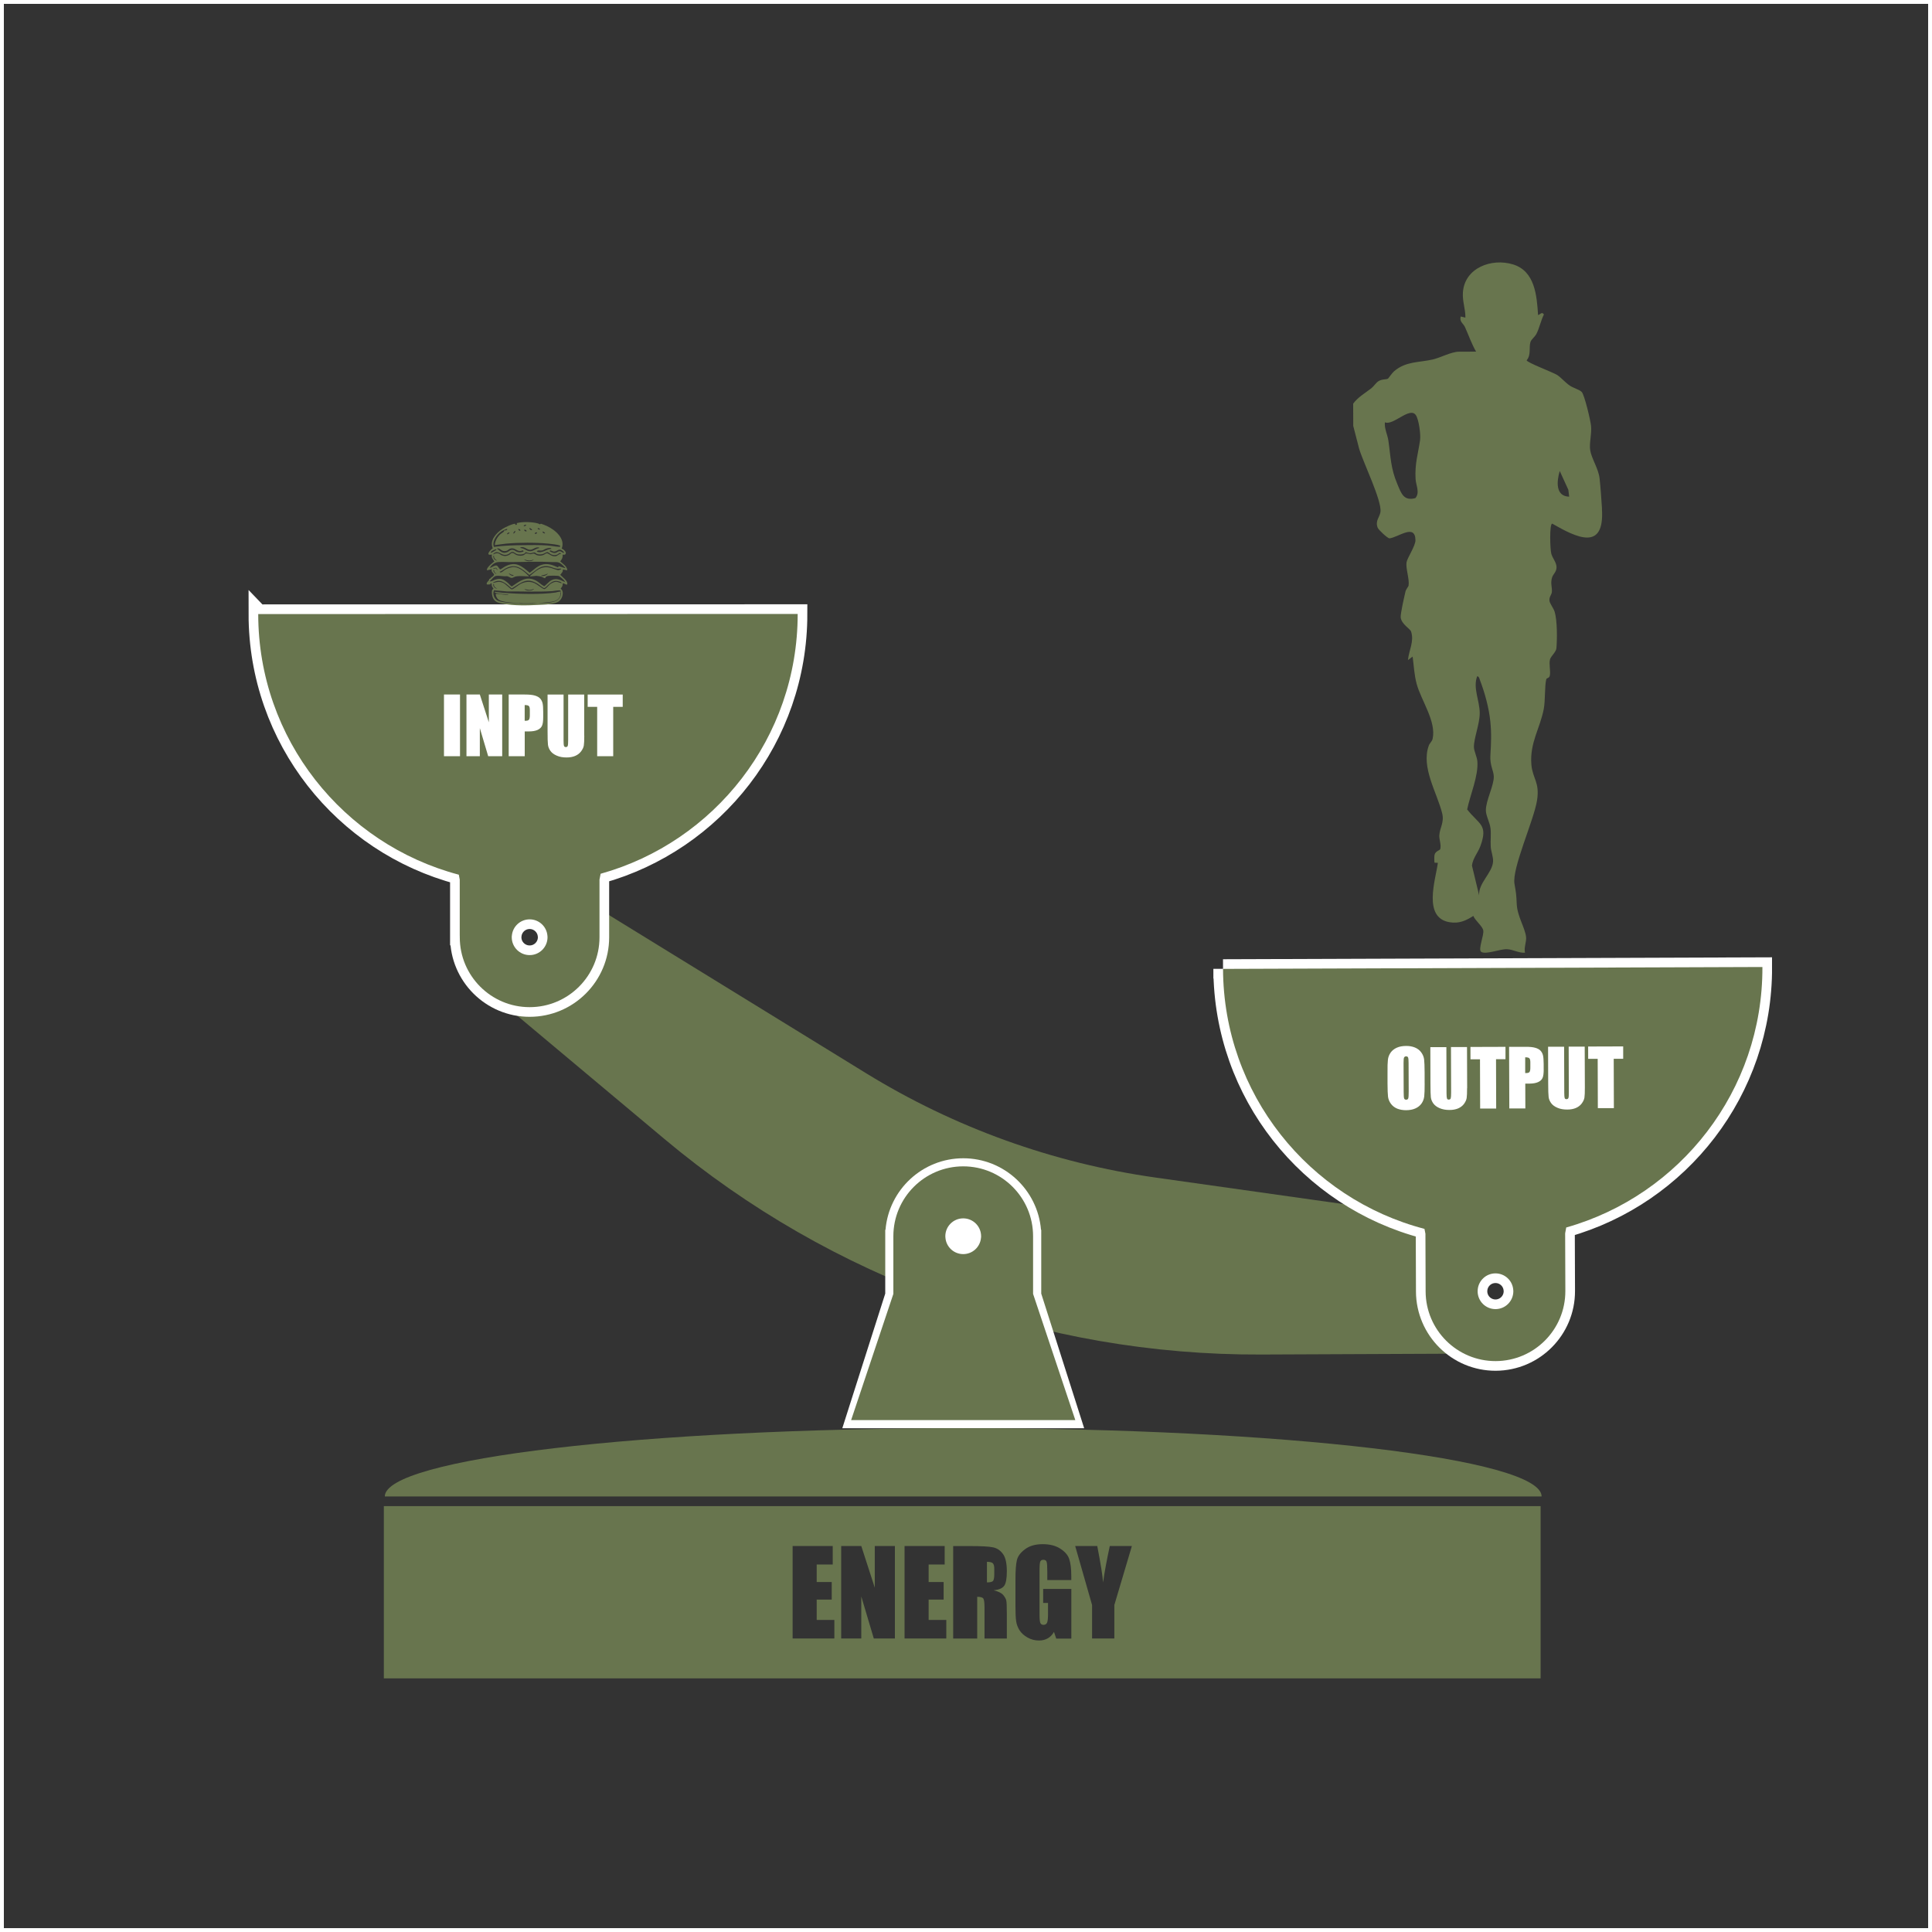
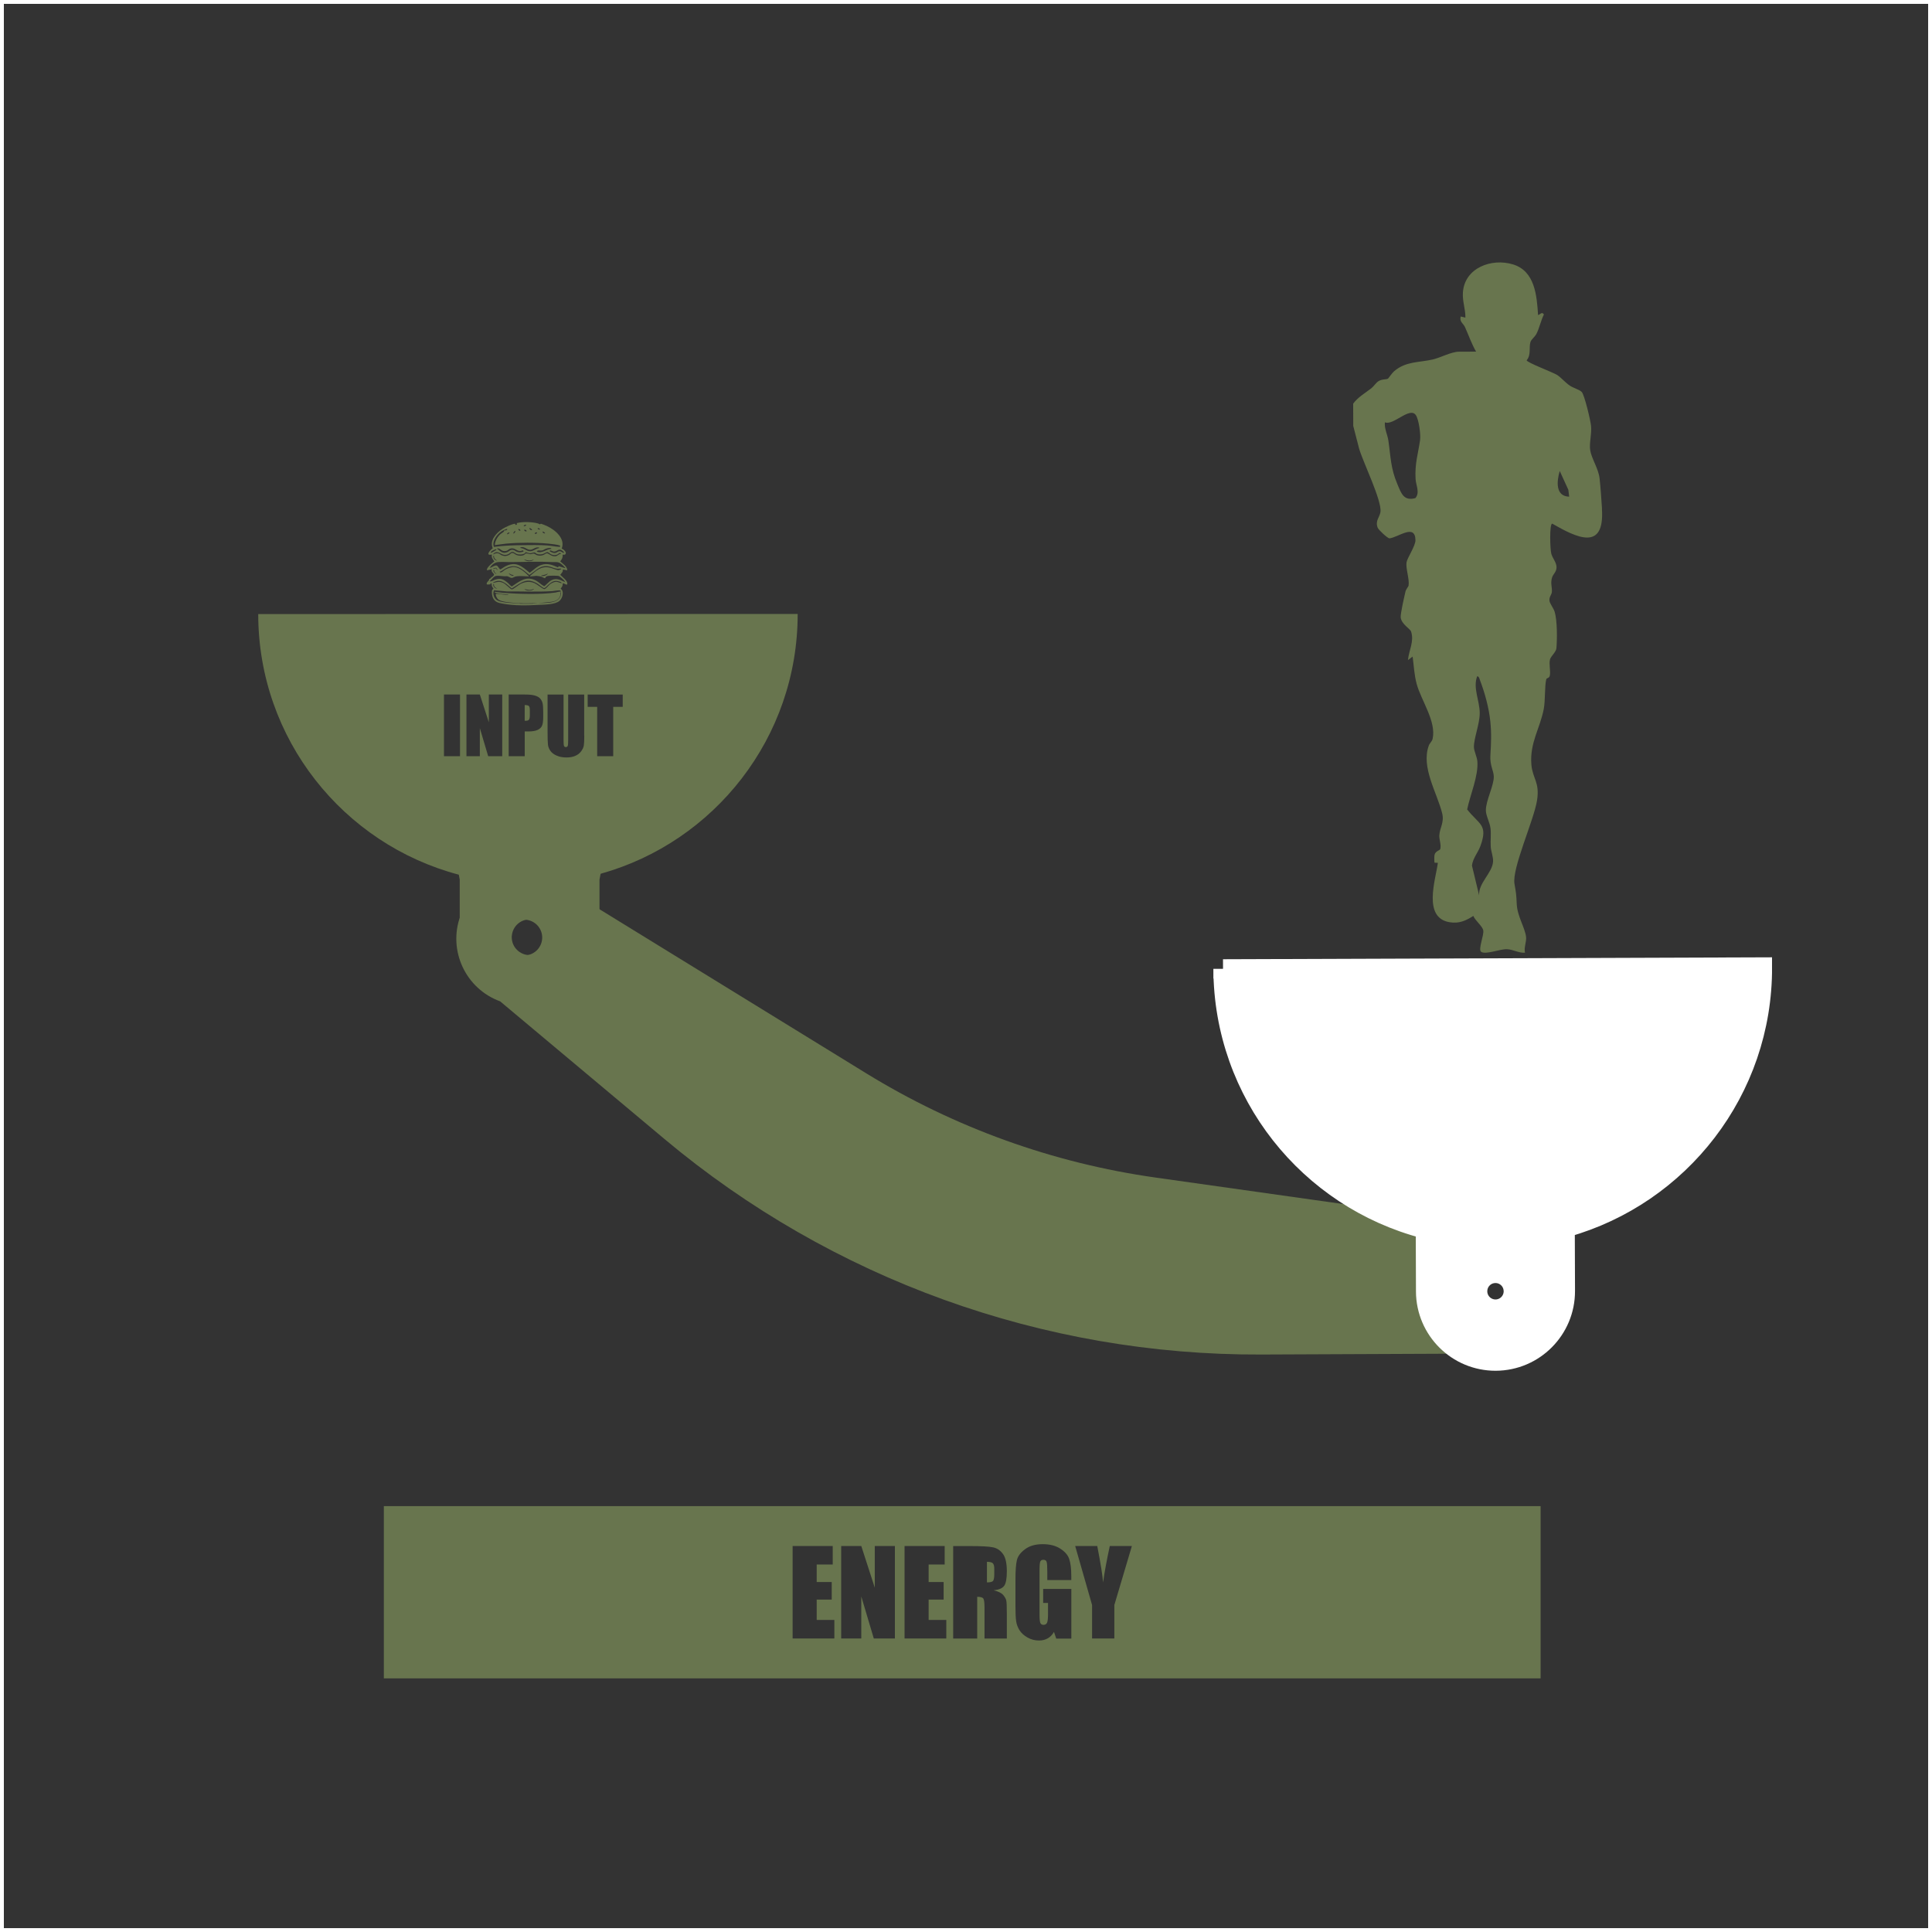
<svg xmlns="http://www.w3.org/2000/svg" id="Layer_2" width="500" height="500" viewBox="0 0 500 500">
  <rect x="0" y="0" width="500" height="500" fill="#333333" stroke="none" />
  <defs>
    <style>.cls-1{stroke:#fff;stroke-miterlimit:10;stroke-width:5px;}.cls-1,.cls-2{fill:#fff;}.cls-3{fill:#68754e;}</style>
  </defs>
  <g id="Layer_1-2">
    <path class="cls-2" d="M499,1v498H1V1h498M500,0H0v500h500V0h0Z" />
    <g id="Equal">
      <path class="cls-3" d="M391.33,317.78l-92.28-13.03c-26.56-3.75-52.06-12.94-74.91-27l-82.9-51c-4.47-1.63-9.19-1.29-13.18.57-4.01,1.87-7.29,5.26-8.92,9.73-3.26,8.95,1.36,18.84,10.3,22.1l42.53,35.63c43.28,36.26,98,56.02,154.46,55.77l53.51-.23c4.47,1.63,9.19,1.29,13.18-.57,4.07-1.9,7.38-5.35,8.99-9.92,3.15-8.98-1.84-18.8-10.78-22.06ZM134.11,246.98c-2.4-.87-3.64-3.53-2.76-5.93s3.53-3.64,5.93-2.76,3.64,3.53,2.76,5.93-3.53,3.64-5.93,2.76ZM383.82,337.87c-2.4-.87-3.64-3.53-2.76-5.93s3.53-3.64,5.93-2.76,3.64,3.53,2.76,5.93-3.53,3.64-5.93,2.76Z" />
      <g id="Scale_Base">
-         <path class="cls-2" d="M280.57,369.62h-62.58l11.11-34.84v-16.52h.07c.86-10.34,9.55-18.5,20.12-18.5s19.26,8.16,20.12,18.5h.06v1.33s0,15.2,0,15.2l11.11,34.84Z" />
-         <path class="cls-3" d="M267.36,334.86v-14.51h0c0-.14,0-.28,0-.42,0-9.98-8.1-18.08-18.08-18.08s-18.08,8.1-18.08,18.08c0,.14,0,.28,0,.42h0v14.51l-10.93,32.66h58.02l-10.93-32.66ZM249.28,315.31c2.56,0,4.63,2.07,4.63,4.63,0,.14,0,.29-.03.42-.21,2.36-2.19,4.2-4.6,4.2s-4.39-1.84-4.6-4.2c-.02-.13-.03-.28-.03-.42,0-2.56,2.07-4.63,4.63-4.63Z" />
-         <path class="cls-3" d="M99.59,387.28c0-9.75,67.02-17.66,149.69-17.66s149.69,7.91,149.69,17.66H99.59Z" />
        <path class="cls-3" d="M256.91,404.56c-.28-.24-.77-.35-1.49-.35v5.31c.7,0,1.19-.09,1.47-.29.28-.19.42-.82.42-1.87v-1.32c0-.76-.13-1.25-.4-1.49ZM256.91,404.56c-.28-.24-.77-.35-1.49-.35v5.31c.7,0,1.19-.09,1.47-.29.28-.19.42-.82.42-1.87v-1.32c0-.76-.13-1.25-.4-1.49ZM256.91,404.56c-.28-.24-.77-.35-1.49-.35v5.31c.7,0,1.19-.09,1.47-.29.28-.19.42-.82.42-1.87v-1.32c0-.76-.13-1.25-.4-1.49ZM256.91,404.56c-.28-.24-.77-.35-1.49-.35v5.31c.7,0,1.19-.09,1.47-.29.28-.19.42-.82.42-1.87v-1.32c0-.76-.13-1.25-.4-1.49ZM99.34,389.79v44.57h299.37v-44.57H99.34ZM215.92,424.04h-10.79v-23.93h10.38v4.78h-4.15v4.54h3.89v4.55h-3.89v5.26h4.57v4.79ZM231.6,424.04h-5.46l-3.24-10.88v10.88h-5.2v-23.93h5.2l3.49,10.77v-10.77h5.21v23.93ZM244.89,424.04h-10.79v-23.93h10.38v4.78h-4.15v4.54h3.88v4.55h-3.88v5.26h4.57v4.79ZM259.63,412.78c.42.51.68.98.79,1.41.1.43.15,1.61.15,3.54v6.32h-5.78v-7.96c0-1.28-.1-2.08-.3-2.38-.2-.3-.73-.46-1.59-.46v10.8h-6.22v-23.93h4.41c2.94,0,4.92.11,5.96.34,1.04.23,1.88.81,2.54,1.74.66.93.98,2.41.98,4.46,0,1.86-.23,3.11-.69,3.75-.46.64-1.38,1.03-2.74,1.15,1.24.31,2.06.71,2.49,1.23ZM277.26,408.92h-6.22v-2.17c0-1.37-.06-2.23-.18-2.57-.12-.34-.4-.51-.85-.51-.38,0-.64.14-.78.44-.13.29-.2,1.06-.2,2.28v11.49c0,1.08.07,1.78.2,2.12.14.34.42.51.83.51.45,0,.76-.19.93-.58.16-.39.24-1.14.24-2.25v-2.84h-1.26v-3.63h7.29v12.85h-3.91l-.58-1.72c-.42.74-.96,1.29-1.61,1.66-.64.37-1.4.56-2.28.56-1.05,0-2.03-.25-2.94-.76-.91-.51-1.6-1.14-2.08-1.88-.47-.75-.77-1.54-.88-2.36-.12-.82-.18-2.05-.18-3.7v-7.11c0-2.28.12-3.94.37-4.98.24-1.03.95-1.98,2.12-2.84,1.17-.87,2.67-1.3,4.53-1.3s3.33.37,4.53,1.13c1.2.75,1.98,1.63,2.35,2.67.36,1.03.55,2.52.55,4.48v1.03ZM288.39,415.38v8.66h-5.76v-8.66l-4.37-15.27h5.71c.9,4.67,1.4,7.81,1.51,9.43.34-2.55.93-5.69,1.73-9.43h5.72l-4.54,15.27ZM255.43,404.21v5.31c.7,0,1.19-.09,1.47-.29.28-.19.42-.82.42-1.87v-1.32c0-.76-.13-1.25-.4-1.49-.28-.24-.77-.35-1.49-.35ZM256.91,404.56c-.28-.24-.77-.35-1.49-.35v5.31c.7,0,1.19-.09,1.47-.29.28-.19.42-.82.42-1.87v-1.32c0-.76-.13-1.25-.4-1.49ZM256.91,404.56c-.28-.24-.77-.35-1.49-.35v5.31c.7,0,1.19-.09,1.47-.29.28-.19.42-.82.42-1.87v-1.32c0-.76-.13-1.25-.4-1.49Z" />
      </g>
      <g id="input">
-         <path class="cls-1" d="M66.83,158.9c0,32.36,22.03,59.57,51.91,67.47l.24,1.27v14.51s.01,0,.01,0c0,.14,0,.28,0,.42,0,9.98,8.1,18.08,18.08,18.08,9.98,0,18.08-8.1,18.08-18.08,0-.14,0-.28,0-.42h0s0-14.51,0-14.51l.29-1.51c29.42-8.2,51-35.2,51-67.24l-139.59.03ZM137.07,247.18c-2.56,0-4.63-2.07-4.63-4.62,0-.14,0-.29.03-.42.21-2.36,2.19-4.21,4.6-4.21,2.41,0,4.39,1.84,4.6,4.2.02.13.03.28.03.42,0,2.56-2.07,4.63-4.62,4.63Z" />
        <path class="cls-3" d="M136.85,182.71c-.17-.16-.52-.24-1.06-.24v4.06c.12,0,.22,0,.3,0,.38,0,.65-.09.79-.28.15-.19.23-.58.23-1.17v-1.31c0-.55-.08-.9-.26-1.07ZM136.85,182.71c-.17-.16-.52-.24-1.06-.24v4.06c.12,0,.22,0,.3,0,.38,0,.65-.09.79-.28.15-.19.23-.58.23-1.17v-1.31c0-.55-.08-.9-.26-1.07ZM66.83,158.9c0,32.36,22.03,59.57,51.91,67.47l.24,1.27v14.51s.01,0,.01,0c0,.14,0,.28,0,.42,0,9.98,8.1,18.08,18.08,18.08,9.98,0,18.08-8.1,18.08-18.08,0-.14,0-.28,0-.42h0s0-14.51,0-14.51l.29-1.51c29.42-8.2,51-35.2,51-67.24l-139.59.03ZM119.05,195.7h-4.15s0-15.96,0-15.96h4.15s0,15.96,0,15.96ZM129.97,195.7h-3.63s-2.16-7.26-2.16-7.26v7.26s-3.46,0-3.46,0v-15.96s3.46,0,3.46,0l2.33,7.19v-7.19s3.46,0,3.46,0v15.96ZM131.64,179.74h4.18c1.13,0,2,.09,2.61.27.61.18,1.07.44,1.37.77.3.34.51.75.62,1.22.11.48.16,1.21.16,2.21v1.39c0,1.03-.1,1.77-.31,2.23-.21.47-.6.82-1.16,1.08-.56.25-1.29.38-2.2.38h-1.11s0,6.42,0,6.42h-4.15s0-15.96,0-15.96ZM137.07,247.18c-2.56,0-4.63-2.07-4.63-4.62,0-.14,0-.29.03-.42.21-2.36,2.19-4.21,4.6-4.21,2.41,0,4.39,1.84,4.6,4.2.02.13.03.28.03.42,0,2.56-2.07,4.63-4.62,4.63ZM151.21,190.4c0,1.21-.04,2.06-.12,2.55-.08.49-.32.99-.71,1.51-.39.51-.89.9-1.53,1.17-.63.27-1.38.4-2.24.4-.96,0-1.8-.15-2.52-.47-.73-.31-1.28-.72-1.64-1.23-.36-.5-.57-1.04-.64-1.61-.07-.56-.1-1.74-.1-3.54v-9.44s4.14,0,4.14,0v11.97c0,.7.04,1.14.12,1.34.08.19.23.29.45.29.27,0,.44-.1.51-.32.08-.21.11-.71.11-1.51v-11.76s4.15,0,4.15,0v10.66ZM161.16,182.93h-2.46s0,12.77,0,12.77h-4.15s0-12.76,0-12.76h-2.46s0-3.19,0-3.19h9.07s0,3.19,0,3.19ZM136.89,186.26c.15-.19.23-.58.23-1.17v-1.31c0-.55-.08-.9-.26-1.07-.17-.16-.52-.24-1.06-.24v4.06c.12,0,.22,0,.3,0,.38,0,.65-.09.79-.28ZM136.85,182.71c-.17-.16-.52-.24-1.06-.24v4.06c.12,0,.22,0,.3,0,.38,0,.65-.09.79-.28.15-.19.23-.58.23-1.17v-1.31c0-.55-.08-.9-.26-1.07ZM136.85,182.71c-.17-.16-.52-.24-1.06-.24v4.06c.12,0,.22,0,.3,0,.38,0,.65-.09.79-.28.15-.19.23-.58.23-1.17v-1.31c0-.55-.08-.9-.26-1.07Z" />
        <g id="burger">
          <path class="cls-3" d="M145,148.77c.32-.47.74-.74.66-1.4l1.14.23c0-1.02-1.13-1.69-1.82-2.32.46-.55.68-.95.64-1.7.09-.14.5.14.73-.18.36-.51-.53-1.27-.98-1.42,1.02-2.61-1.72-4.87-3.83-5.84-.25-.11-1.28-.55-1.47-.58-.19-.03-.3.15-.42.12-.07-.01-.2-.15-.34-.19-1.46-.43-3.87-.5-5.35-.16-.09.02-.18.05-.28.07.29.29.07.41-.26.45-.22-.18.14-.34-.22-.3-.8.1-2.4.86-3.1,1.3-1.61,1.01-3.49,3.01-2.57,5.03-.67.49-2.08,2.02-.21,1.63-.2.77.2,1.2.61,1.78-.46.4-1.01.79-1.4,1.25-.27.32-.58.61-.49,1.06l1.29-.3c-.39.55.45,1.09.52,1.34.1.34-.62.73-.86.93-.07.06-.09.19-.13.21-.09.05-.26,0-.29.02,0,0,.07.12.04.22-.1.32-.75.65-.65,1.17.03.17.88,0,1.07.05l-.23-.15.45-.15c-.07.53.08.96.45,1.34.02.12-.31.31-.36.54-.11.5,0,1.34.2,1.82.51,1.2,1.42,1.38,2.58,1.59,2.96.55,6.16.49,9.15.32,1.49-.09,4.39-.04,5.54-1.06.78-.69,1.27-2.48.28-3.14.34-.45.58-.73.55-1.33.18-.3,1.15.71,1.19.04.05-.78-1.3-1.75-1.81-2.27ZM145.58,142.56c.09.07.41.34.39.45-.11.14-.09.09-.2.05-.41-.14-.54-.45-1.05-.4-.32.03-.56.32-.88.41-.64.16-1.03-.14-1.58-.4l.07-.19c.18-.12.66.21.89.25,1.02.17,1.24-1.03,2.36-.17ZM134.78,141.83c-.12-.02-.13.05-.11-.15.91-.4,1.64.58,2.46.61.82.03,1.31-.72,2.2-.62.11.01.23.02.26.15-1.13.18-1.82,1.21-3.09.7-.73-.3-.81-.53-1.73-.7ZM135.5,142.75c-.67.18-1.07.3-1.74.04-.51-.2-.68-.55-1.33-.49-.48.04-.71.4-1.1.57-1.14.51-1.69-.08-2.51-.75-.08-.06-.19,0-.14-.2.72-.08.97.61,1.7.69,1.09.11,1.14-.53,1.84-.67,1.09-.22,1.51.79,2.56.66.19-.03.42-.19.6-.14l.13.3ZM140.21,142.48c.41-.07.69-.33,1.06-.46.32-.11,1.36-.42,1.44.04-1.37,0-2.38,1.3-3.79.68.27-.47.78-.17,1.29-.26ZM140.43,137.59c.18-.1.72.35.61.45-.27.03-.65-.11-.61-.45ZM139.14,136.79c.14-.32.73.15.61.26-.09.04-.68-.1-.61-.26ZM138.48,137.91c.08-.08.47-.25.51-.06-.07.43-.85.4-.51.06ZM137.7,137.21c-.31.04-.7-.18-.68-.53.21-.15.78.45.68.53ZM136.26,137.51c-.27.05-.53-.06-.61-.34.04-.22.75.03.61.34ZM136.07,135.77l.11.18c-.68.53-.99.06-.11-.18ZM134.67,137.36c-.28.03-.52-.17-.53-.45.28-.05.55.15.53.45ZM133.38,137.44c.06.05-.27.74-.53.61-.06-.05.27-.74.53-.61ZM131.86,137.82c.07.21-.56.5-.61.45-.04-.34.33-.48.61-.45ZM129.82,137.48c.19-.12,1.32-.69,1.43-.58.16.16-.23.34-.36.37-.12.02-.29-.06-.33-.03-.06.04-.09.25-.18.35-.18.21-.71.48-.95.71-.72.68-1.33,1.76-1.36,2.77.98-.1,1.94-.29,2.92-.38,3.32-.3,7.61-.32,10.92,0,.68.07,2.42.24,2.98.51.23.11.09.33-.16.32-1.02-.05-2.15-.31-3.2-.37-2.03-.13-4.13-.1-6.14-.07-2.54.03-5.06.1-7.57.46-.58-1.46.82-3.31,2-4.05ZM127.01,143.05c-.13-.44,1.36-.99,1.44-.91.03.14-.07.19-.16.26-.13.11-1.21.73-1.28.65ZM128.51,142.92c.97-.08,1.5,1.1,2.95.53.39-.15.7-.59,1.13-.62.41-.03.71.37,1.07.51.61.25,1.56.23,2.13-.12.22-.14.15-.29.18-.32.05-.05.93.3,1.17.3.42.01.94-.26,1.21-.23.15.02.33.28.55.36.54.22,1.05.19,1.6.04.36-.1.85-.47,1.12-.48.33-.01.7.45,1.07.6.49.2.97.23,1.47.05.25-.09.52-.4.65-.42.12-.01.41.05.34.23-.64,0-.75.56-1.48.61-1.02.07-1.68-.76-2.13-.77-.28,0-.64.33-.93.44-.57.21-1.1.23-1.67.04-.26-.09-.57-.37-.74-.4-.28-.04-.62.15-.9.15-.39,0-.95-.31-1.28-.14-.12.06-.23.22-.37.31-.56.32-1.44.28-2.03.02-.38-.17-.63-.54-1.1-.5-.32.03-.46.31-.69.45-.61.37-1.23.44-1.9.18-.68-.27-.69-.69-1.64-.53-.27.05-.42.22-.66.28.1-.35.56-.56.89-.59ZM138.16,144.79c-.55.63-1.77.56-2.43.11-.03-.2.08-.07.19-.04.84.26,1.41.31,2.24-.08ZM127.76,144.46c-.06-.15-.21-.71.08-.65-.06.67.36.94.83,1.29-.35-.03-.78-.32-.92-.64ZM126.71,146.99c.49-.75,1.23-1.42,2.16-1.52,1.08-.11,2.44.02,3.57,0,3.47-.04,7.07-.18,10.54,0,.6.03,1.1-.09,1.69.13.44.16,1.16.82,1.47,1.19.07.09.18.12.15.26l-1.74-.53c0,.14-.02.3-.19.3-1.4-.62-2.67-1.13-4.21-.64-1.2.38-2.07,1.35-3.07,2.06-2.11-1.79-3.61-3.1-6.41-1.61-.2.11-1.09.72-1.17.72-.29,0-.62-.93-.99-.99-.57-.09-1.22.53-1.78.61ZM127.69,147.07l.7-.14.43.59c-.32,0-.31-.46-.63-.43-.15.01-.56.31-.51-.02ZM127.69,147.64c0-.15,0-.12.15-.12l.12.52.56.54c-.39-.13-.84-.5-.84-.95ZM127.65,151.36c0-.14.04-.23.19-.19-.07.69.37.86.83,1.21-.49-.08-1.02-.49-1.02-1.02ZM145.21,153.29c0,3.08-3.76,2.69-5.91,2.81l3.06-.31c1.25-.13,2.4-.5,2.68-1.87.02-.07-.02-.87.17-.63ZM145.13,153.13c-.42-.09-.95.15-1.41.22-3.72.55-9.53.38-13.33.09-.79-.06-1.6-.19-2.39-.3-.01.24.33.31.51.36.95.24,2.07.25,3.05.4.01.13-.26.08-.34.07-.97-.07-1.94-.28-2.92-.3-.01.58.29,1.21.76,1.55.88.62,3.88.8,5.04.87,1.69.1,3.36.06,5.04,0l-1.48.15c-.96-.03-1.93.03-2.89,0-.16,0-.31-.07-.45-.08-1.36-.06-4.47-.14-5.6-.77-.86-.48-1.29-1.73-.87-2.63l3.29.3c3.94-.03,7.9.17,11.83-.08.39-.03,1.85-.33,2.07-.13.05.04.13.24.1.28ZM135.66,152.49c.53-.03.92.22,1.48.19.4-.02.73-.19,1.1-.31-.52.67-1.94.59-2.58.11ZM145.29,150.94s-1.02-.38-1.33-.38c-.55,0-1.19.32-1.62.65-.36.29-1.08,1.25-1.48,1.25-.36,0-1.92-1.28-2.49-1.53-1.2-.53-2.42-.42-3.59.15-.5.24-1.99,1.48-2.33,1.45-.33-.02-1.61-1.45-2.3-1.72-.98-.38-1.37-.22-2.31,0-.1.02-.24.13-.22-.06,2.01-1.17,3.39.34,4.82,1.55,2.51-1.54,3.87-2.98,6.78-1.17.29.18,1.4,1.09,1.57,1.09.31.01.84-.67,1.09-.87.92-.76,1.52-1.24,2.78-.88.1.03.85.24.63.47ZM146.2,150.63c-1.47-.68-2.47-1.23-3.94-.18-.26.19-1.26,1.21-1.35,1.23-.12.03-.18-.03-.28-.08-.57-.29-1.22-.97-1.87-1.32-2.52-1.35-4.22.1-6.27,1.47-.25.03-.79-.67-1.01-.86-1.16-.97-1.91-1.37-3.43-.85-.26.09-.82.43-1.05.41-.1,0-.14.04-.22-.09.51-.38.96-1.22,1.64-1.32.82-.12,1.86.18,2.71.08.46,0,.87.45,1.3.45.36,0,.65-.3,1-.37,1.1-.22,2.39-.05,3.51-.02-.95-.99-2.47-2.38-3.91-2.43-.74-.02-1.7.33-2.33.7-.41.24-1.08,1.05-1.42.52.59-.12,1.05-.6,1.59-.87,2.66-1.38,4.13.05,6.12,1.69,1.2-.7,2.34-2.05,3.8-2.24,1.44-.2,2.19.47,3.41.64.27.04.88-.11,1.01.02.14.14-.12.15-.17.17-.16.08-.35.17-.53.17-.49,0-1.74-.58-2.4-.69-2.18-.38-3.39.86-4.91,2.18v.15s1.59-.16,1.59-.16c.48.06.96.09,1.42.25.21.07.73.45.89.33.09-.38.44-.52.8-.57.54-.07,2.03-.07,2.57,0,.4.05,1.37.94,1.59,1.29.06.1.15.14.11.31ZM131.64,148.36c.24.08.45.23.68.34.21.09.61.06.61.34-.52.03-1.01-.25-1.29-.68ZM141.56,148.69c-.37.33-1.04.48-1.51.35.03-.15.16-.12.27-.15.48-.13.98-.15,1.4-.46.03.14-.07.18-.16.26Z" />
        </g>
      </g>
      <g id="Output">
        <path class="cls-1" d="M316.52,250.74c.11,32.36,22.22,59.49,52.13,67.29l.25,1.27.05,14.51h0c0,.14,0,.28,0,.42.04,9.98,8.16,18.05,18.14,18.02,9.98-.04,18.05-8.16,18.02-18.14,0-.14,0-.28,0-.42h0s-.05-14.51-.05-14.51l.28-1.51c29.4-8.3,50.89-35.37,50.77-67.41l-139.59.49ZM387.05,338.8c-2.56,0-4.63-2.05-4.64-4.61,0-.14,0-.29.02-.42.2-2.36,2.17-4.21,4.58-4.22s4.4,1.83,4.61,4.19c.02.13.03.28.03.42,0,2.56-2.05,4.63-4.61,4.64Z" />
-         <path class="cls-3" d="M364.41,273.69c-.08-.21-.25-.31-.51-.31-.21,0-.38.09-.5.25-.11.16-.17.66-.16,1.48l.03,7.45c0,.92.04,1.5.12,1.72.08.21.25.32.53.32s.46-.12.54-.37c.08-.25.11-.85.11-1.78l-.03-7.33c0-.74-.04-1.22-.12-1.42ZM364.41,273.69c-.08-.21-.25-.31-.51-.31-.21,0-.38.09-.5.25-.11.16-.17.66-.16,1.48l.03,7.45c0,.92.04,1.5.12,1.72.08.21.25.32.53.32s.46-.12.54-.37c.08-.25.11-.85.11-1.78l-.03-7.33c0-.74-.04-1.22-.12-1.42ZM364.41,273.69c-.08-.21-.25-.31-.51-.31-.21,0-.38.09-.5.25-.11.16-.17.66-.16,1.48l.03,7.45c0,.92.04,1.5.12,1.72.08.21.25.32.53.32s.46-.12.54-.37c.08-.25.11-.85.11-1.78l-.03-7.33c0-.74-.04-1.22-.12-1.42ZM395.78,273.88c-.17-.16-.52-.24-1.06-.24v4.06c.13,0,.23,0,.32,0,.39,0,.65-.09.8-.28.14-.19.22-.58.21-1.17v-1.31c0-.55-.09-.9-.27-1.07ZM395.78,273.88c-.17-.16-.52-.24-1.06-.24v4.06c.13,0,.23,0,.32,0,.39,0,.65-.09.8-.28.14-.19.22-.58.21-1.17v-1.31c0-.55-.09-.9-.27-1.07ZM364.41,273.69c-.08-.21-.25-.31-.51-.31-.21,0-.38.09-.5.25-.11.16-.17.66-.16,1.48l.03,7.45c0,.92.04,1.5.12,1.72.08.21.25.32.53.32s.46-.12.54-.37c.08-.25.11-.85.11-1.78l-.03-7.33c0-.74-.04-1.22-.12-1.42ZM364.41,273.69c-.08-.21-.25-.31-.51-.31-.21,0-.38.09-.5.25-.11.16-.17.66-.16,1.48l.03,7.45c0,.92.04,1.5.12,1.72.08.21.25.32.53.32s.46-.12.54-.37c.08-.25.11-.85.11-1.78l-.03-7.33c0-.74-.04-1.22-.12-1.42ZM395.78,273.88c-.17-.16-.52-.24-1.06-.24v4.06c.13,0,.23,0,.32,0,.39,0,.65-.09.8-.28.14-.19.22-.58.21-1.17v-1.31c0-.55-.09-.9-.27-1.07ZM395.78,273.88c-.17-.16-.52-.24-1.06-.24v4.06c.13,0,.23,0,.32,0,.39,0,.65-.09.8-.28.14-.19.22-.58.21-1.17v-1.31c0-.55-.09-.9-.27-1.07ZM364.41,273.69c-.08-.21-.25-.31-.51-.31-.21,0-.38.09-.5.25-.11.16-.17.66-.16,1.48l.03,7.45c0,.92.04,1.5.12,1.72.08.21.25.32.53.32s.46-.12.54-.37c.08-.25.11-.85.11-1.78l-.03-7.33c0-.74-.04-1.22-.12-1.42ZM364.41,273.69c-.08-.21-.25-.31-.51-.31-.21,0-.38.09-.5.25-.11.16-.17.66-.16,1.48l.03,7.45c0,.92.04,1.5.12,1.72.08.21.25.32.53.32s.46-.12.54-.37c.08-.25.11-.85.11-1.78l-.03-7.33c0-.74-.04-1.22-.12-1.42ZM395.78,273.88c-.17-.16-.52-.24-1.06-.24v4.06c.13,0,.23,0,.32,0,.39,0,.65-.09.8-.28.14-.19.22-.58.21-1.17v-1.31c0-.55-.09-.9-.27-1.07ZM395.78,273.88c-.17-.16-.52-.24-1.06-.24v4.06c.13,0,.23,0,.32,0,.39,0,.65-.09.8-.28.14-.19.22-.58.21-1.17v-1.31c0-.55-.09-.9-.27-1.07ZM364.41,273.69c-.08-.21-.25-.31-.51-.31-.21,0-.38.09-.5.25-.11.16-.17.66-.16,1.48l.03,7.45c0,.92.04,1.5.12,1.72.08.21.25.32.53.32s.46-.12.54-.37c.08-.25.11-.85.11-1.78l-.03-7.33c0-.74-.04-1.22-.12-1.42ZM364.41,273.69c-.08-.21-.25-.31-.51-.31-.21,0-.38.09-.5.25-.11.16-.17.66-.16,1.48l.03,7.45c0,.92.04,1.5.12,1.72.08.21.25.32.53.32s.46-.12.54-.37c.08-.25.11-.85.11-1.78l-.03-7.33c0-.74-.04-1.22-.12-1.42ZM395.78,273.88c-.17-.16-.52-.24-1.06-.24v4.06c.13,0,.23,0,.32,0,.39,0,.65-.09.8-.28.14-.19.22-.58.21-1.17v-1.31c0-.55-.09-.9-.27-1.07ZM395.78,273.88c-.17-.16-.52-.24-1.06-.24v4.06c.13,0,.23,0,.32,0,.39,0,.65-.09.8-.28.14-.19.22-.58.21-1.17v-1.31c0-.55-.09-.9-.27-1.07ZM364.41,273.69c-.08-.21-.25-.31-.51-.31-.21,0-.38.09-.5.25-.11.16-.17.66-.16,1.48l.03,7.45c0,.92.04,1.5.12,1.72.08.21.25.32.53.32s.46-.12.54-.37c.08-.25.11-.85.11-1.78l-.03-7.33c0-.74-.04-1.22-.12-1.42ZM316.52,250.74c.11,32.36,22.22,59.49,52.13,67.29l.25,1.27.05,14.51h0c0,.14,0,.28,0,.42.04,9.98,8.16,18.05,18.14,18.02,9.98-.04,18.05-8.16,18.02-18.14,0-.14,0-.28,0-.42h0s-.05-14.51-.05-14.51l.28-1.51c29.4-8.3,50.89-35.37,50.77-67.41l-139.59.49ZM368.7,280.34c0,1.61-.03,2.74-.11,3.41s-.31,1.28-.7,1.84c-.39.55-.93.98-1.61,1.28-.67.3-1.46.44-2.36.45-.85,0-1.62-.13-2.31-.4-.67-.28-1.22-.69-1.64-1.26-.41-.55-.66-1.16-.75-1.82-.08-.66-.12-1.8-.13-3.45v-2.72c-.02-1.61.02-2.74.1-3.41.07-.66.31-1.28.7-1.84.39-.55.93-.98,1.61-1.28.67-.3,1.46-.44,2.36-.45s1.62.13,2.31.4c.68.28,1.23.69,1.64,1.26.41.55.66,1.16.75,1.82.08.66.12,1.8.13,3.45v2.72ZM379.68,281.62c0,1.21-.03,2.06-.11,2.55-.07.49-.31.99-.69,1.52-.38.51-.9.9-1.53,1.17-.64.27-1.39.4-2.24.4-.95,0-1.79-.15-2.52-.46-.73-.31-1.27-.72-1.64-1.22-.36-.5-.58-1.04-.65-1.6-.06-.55-.1-1.74-.1-3.54l-.03-9.44h4.15s.04,11.95.04,11.95c0,.7.05,1.14.12,1.34s.23.29.46.28c.26,0,.43-.1.5-.32.07-.21.11-.72.11-1.51l-.04-11.76h4.15s.04,10.65.04,10.65ZM380.55,270.95l9.07-.03v3.2s-2.45,0-2.45,0l.04,12.77h-4.15s-.04-12.75-.04-12.75h-2.46s-.01-3.19-.01-3.19ZM387.05,338.8c-2.56,0-4.63-2.05-4.64-4.61,0-.14,0-.29.02-.42.2-2.36,2.17-4.21,4.58-4.22s4.4,1.83,4.61,4.19c.02.13.03.28.03.42,0,2.56-2.05,4.63-4.61,4.64ZM399.51,276.74c0,1.03-.09,1.77-.3,2.23-.21.47-.59.83-1.16,1.08-.56.25-1.29.38-2.2.39h-1.11s.02,6.43.02,6.43h-4.15s-.06-15.95-.06-15.95h4.17c1.14-.02,2,.07,2.61.25.61.17,1.07.43,1.37.76.31.34.52.75.63,1.22.11.48.16,1.21.17,2.21v1.39ZM410.16,281.51c0,1.21-.03,2.06-.11,2.55-.08.49-.31.99-.7,1.52-.38.51-.89.9-1.53,1.17-.63.27-1.38.4-2.24.4-.96,0-1.8-.14-2.52-.46-.73-.31-1.28-.72-1.64-1.22-.36-.5-.58-1.04-.64-1.6-.07-.55-.11-1.74-.11-3.54l-.03-9.44h4.15s.04,11.95.04,11.95c0,.7.04,1.14.11,1.34s.23.29.46.28c.27,0,.44-.1.51-.32.08-.21.11-.72.1-1.51l-.04-11.76h4.15s.04,10.65.04,10.65ZM420.09,274.01h-2.46s.04,12.77.04,12.77h-4.15s-.04-12.75-.04-12.75h-2.46s-.01-3.19-.01-3.19l9.07-.03v3.2ZM394.72,273.64v4.06c.13,0,.23,0,.32,0,.39,0,.65-.09.8-.28.14-.19.22-.58.21-1.17v-1.31c0-.55-.09-.9-.27-1.07-.17-.16-.52-.24-1.06-.24ZM363.9,273.38c-.21,0-.38.09-.5.25-.11.16-.17.66-.16,1.48l.03,7.45c0,.92.04,1.5.12,1.72.08.21.25.32.53.32s.46-.12.54-.37c.08-.25.11-.85.11-1.78l-.03-7.33c0-.74-.04-1.22-.12-1.42-.08-.21-.25-.31-.51-.31ZM364.41,273.69c-.08-.21-.25-.31-.51-.31-.21,0-.38.09-.5.25-.11.16-.17.66-.16,1.48l.03,7.45c0,.92.04,1.5.12,1.72.08.21.25.32.53.32s.46-.12.54-.37c.08-.25.11-.85.11-1.78l-.03-7.33c0-.74-.04-1.22-.12-1.42ZM395.78,273.88c-.17-.16-.52-.24-1.06-.24v4.06c.13,0,.23,0,.32,0,.39,0,.65-.09.8-.28.14-.19.22-.58.21-1.17v-1.31c0-.55-.09-.9-.27-1.07ZM395.78,273.88c-.17-.16-.52-.24-1.06-.24v4.06c.13,0,.23,0,.32,0,.39,0,.65-.09.8-.28.14-.19.22-.58.21-1.17v-1.31c0-.55-.09-.9-.27-1.07ZM364.41,273.69c-.08-.21-.25-.31-.51-.31-.21,0-.38.09-.5.25-.11.16-.17.66-.16,1.48l.03,7.45c0,.92.04,1.5.12,1.72.08.21.25.32.53.32s.46-.12.54-.37c.08-.25.11-.85.11-1.78l-.03-7.33c0-.74-.04-1.22-.12-1.42ZM364.41,273.69c-.08-.21-.25-.31-.51-.31-.21,0-.38.09-.5.25-.11.16-.17.66-.16,1.48l.03,7.45c0,.92.04,1.5.12,1.72.08.21.25.32.53.32s.46-.12.54-.37c.08-.25.11-.85.11-1.78l-.03-7.33c0-.74-.04-1.22-.12-1.42ZM395.78,273.88c-.17-.16-.52-.24-1.06-.24v4.06c.13,0,.23,0,.32,0,.39,0,.65-.09.8-.28.14-.19.22-.58.21-1.17v-1.31c0-.55-.09-.9-.27-1.07ZM395.78,273.88c-.17-.16-.52-.24-1.06-.24v4.06c.13,0,.23,0,.32,0,.39,0,.65-.09.8-.28.14-.19.22-.58.21-1.17v-1.31c0-.55-.09-.9-.27-1.07ZM364.41,273.69c-.08-.21-.25-.31-.51-.31-.21,0-.38.09-.5.25-.11.16-.17.66-.16,1.48l.03,7.45c0,.92.04,1.5.12,1.72.08.21.25.32.53.32s.46-.12.54-.37c.08-.25.11-.85.11-1.78l-.03-7.33c0-.74-.04-1.22-.12-1.42ZM364.41,273.69c-.08-.21-.25-.31-.51-.31-.21,0-.38.09-.5.25-.11.16-.17.66-.16,1.48l.03,7.45c0,.92.04,1.5.12,1.72.08.21.25.32.53.32s.46-.12.54-.37c.08-.25.11-.85.11-1.78l-.03-7.33c0-.74-.04-1.22-.12-1.42ZM395.78,273.88c-.17-.16-.52-.24-1.06-.24v4.06c.13,0,.23,0,.32,0,.39,0,.65-.09.8-.28.14-.19.22-.58.21-1.17v-1.31c0-.55-.09-.9-.27-1.07ZM395.78,273.88c-.17-.16-.52-.24-1.06-.24v4.06c.13,0,.23,0,.32,0,.39,0,.65-.09.8-.28.14-.19.22-.58.21-1.17v-1.31c0-.55-.09-.9-.27-1.07ZM364.41,273.69c-.08-.21-.25-.31-.51-.31-.21,0-.38.09-.5.25-.11.16-.17.66-.16,1.48l.03,7.45c0,.92.04,1.5.12,1.72.08.21.25.32.53.32s.46-.12.54-.37c.08-.25.11-.85.11-1.78l-.03-7.33c0-.74-.04-1.22-.12-1.42ZM364.41,273.69c-.08-.21-.25-.31-.51-.31-.21,0-.38.09-.5.25-.11.16-.17.66-.16,1.48l.03,7.45c0,.92.04,1.5.12,1.72.08.21.25.32.53.32s.46-.12.54-.37c.08-.25.11-.85.11-1.78l-.03-7.33c0-.74-.04-1.22-.12-1.42ZM364.41,273.69c-.08-.21-.25-.31-.51-.31-.21,0-.38.09-.5.25-.11.16-.17.66-.16,1.48l.03,7.45c0,.92.04,1.5.12,1.72.08.21.25.32.53.32s.46-.12.54-.37c.08-.25.11-.85.11-1.78l-.03-7.33c0-.74-.04-1.22-.12-1.42ZM364.41,273.69c-.08-.21-.25-.31-.51-.31-.21,0-.38.09-.5.25-.11.16-.17.66-.16,1.48l.03,7.45c0,.92.04,1.5.12,1.72.08.21.25.32.53.32s.46-.12.54-.37c.08-.25.11-.85.11-1.78l-.03-7.33c0-.74-.04-1.22-.12-1.42ZM364.41,273.69c-.08-.21-.25-.31-.51-.31-.21,0-.38.09-.5.25-.11.16-.17.66-.16,1.48l.03,7.45c0,.92.04,1.5.12,1.72.08.21.25.32.53.32s.46-.12.54-.37c.08-.25.11-.85.11-1.78l-.03-7.33c0-.74-.04-1.22-.12-1.42Z" />
        <g id="Runner">
          <path class="cls-3" d="M414.6,131.69c-.16-2.39-.37-5.56-.63-7.89-.28-2.5-2.1-5.15-2.43-7.29-.29-1.86.44-4.14.22-6.32-.14-1.37-1.68-7.96-2.41-8.75-.51-.56-2.21-1.06-3.03-1.6-1.17-.78-2.32-2.13-3.29-2.77-1.04-.69-7.89-3.24-7.94-3.83,1.21-1.39.55-3.3.99-4.73.21-.67,1.13-1.31,1.54-2.1.75-1.42,1.17-3.51,1.94-5.02-.52-.82-.91-.02-1.51.15-.33-5.04-.8-11.37-6.48-13.11-5.54-1.7-12.54.88-12.97,7.25-.16,2.35.68,4.25.64,6.53l-1.21-.3c-.38,1.36.66,1.78,1.09,2.71.97,2.14,1.7,4.33,2.89,6.38l-4.4.02c-2.01,0-4.81,1.55-6.8,2.01-3.61.83-6.95.43-10.02,3.05-.5.43-1.47,1.84-1.58,1.91-.46.27-1.53.06-2.51.69-.6.39-1.18,1.32-1.82,1.82-1.62,1.26-3.46,2.29-4.68,3.97l.02,5.76,1.53,5.92c1.09,3.64,5.9,13.41,5.51,16.33-.19,1.39-1.43,2.28-.71,4.11.21.54,2.52,2.7,3.04,2.74,2.36-.3,6.67-3.91,6.73.48.02,1.44-2.14,4.61-2.31,5.73-.24,1.56.79,4.38.53,6-.05.32-.65.89-.81,1.58-.28,1.21-1.33,5.75-1.23,6.67.2,1.78,2.46,2.91,2.7,3.68.82,2.61-.57,4.75-.82,7.36l1.21-.91c.31,2.36.41,4.71,1.03,7.03,1.12,4.25,5.16,9.77,4.14,14.27-.15.65-.76,1.11-.99,1.74-2.05,5.62,2.13,12.16,3.46,17.51.6,2.43-.63,3.7-.74,5.76-.05.99.54,2.44.25,3.5-.1.38-1.3.49-1.5,1.59-.06.33-.07,1.84.03,1.95l.85.03c-.6,4.47-3.95,14.21,3.03,15.37,2.45.41,4.16-.37,6.15-1.63.44,1.18,2.38,2.64,2.57,3.76.22,1.24-1.39,4.94-.55,5.53,1.15.81,4.88-.74,6.65-.68,1.62.05,3.05,1.03,4.7.91-.32-1.32.42-2.88.28-4.07-.28-2.43-2.27-5.32-2.42-8.55-.12-2.6-.15-2.71-.58-5.19-.7-3.99,4.97-16.32,5.83-21.57.77-4.76-1.16-5.67-1.46-9.31-.45-5.63,2.24-9.37,3.2-14.35.44-2.28.2-5.93.66-7.75.08-.33.78-.21.92-.96.23-1.22-.28-2.93.05-4.18.21-.79,1.56-1.89,1.65-2.85.21-2.34.23-7.23-.46-9.46-.3-.99-1.29-2.12-1.35-2.93-.06-.96.55-1.44.63-2.15.14-1.21-.44-2.27.07-3.83.28-.85,1.1-1.37,1.14-2.52.05-1.26-.98-2.33-1.34-3.53-.33-1.09-.53-7.87.23-7.84,6.25,3.58,13.59,7.29,12.86-3.82ZM367.51,113.94c-.53,3.61-1.38,6.02-1.16,10.03.1,1.68,1.18,3.51-.05,4.94-3.03.82-3.65-1.22-4.64-3.56-1.79-4.21-1.72-7.02-2.35-11.33-.23-1.58-1.08-3.09-.9-4.73,2.13.97,6.47-4.17,8.02-1.84.78,1.17,1.29,5.07,1.08,6.49ZM385.74,214.32c.19,1.55-.04,3.24.06,4.81.08,1.25.7,2.66.6,3.91-.24,2.94-3.85,5.53-3.6,8.69l-1.86-7.72c.24-1.94,1.54-3.28,2.2-5.09,2.03-5.55-.37-5.52-3.44-9.44.76-3.71,2.95-8.7,2.64-12.44-.1-1.19-.87-2.67-.89-3.67-.04-2.32,1.5-5.93,1.5-8.82,0-3.22-1.82-6.52-.65-9.54.5.08.55.59.7.97,1.27,3.33,2.32,7.14,2.69,10.68.33,3.11.21,5.82.02,8.81-.16,2.61.82,3.94.88,5.44.09,2.34-2.07,6.25-2.05,8.82.01,1.37,1.02,3.12,1.19,4.58ZM403.65,121.87l2.24,4.9.21,1.77c-3.65-.11-3.2-4.1-2.44-6.66Z" />
        </g>
      </g>
    </g>
  </g>
</svg>